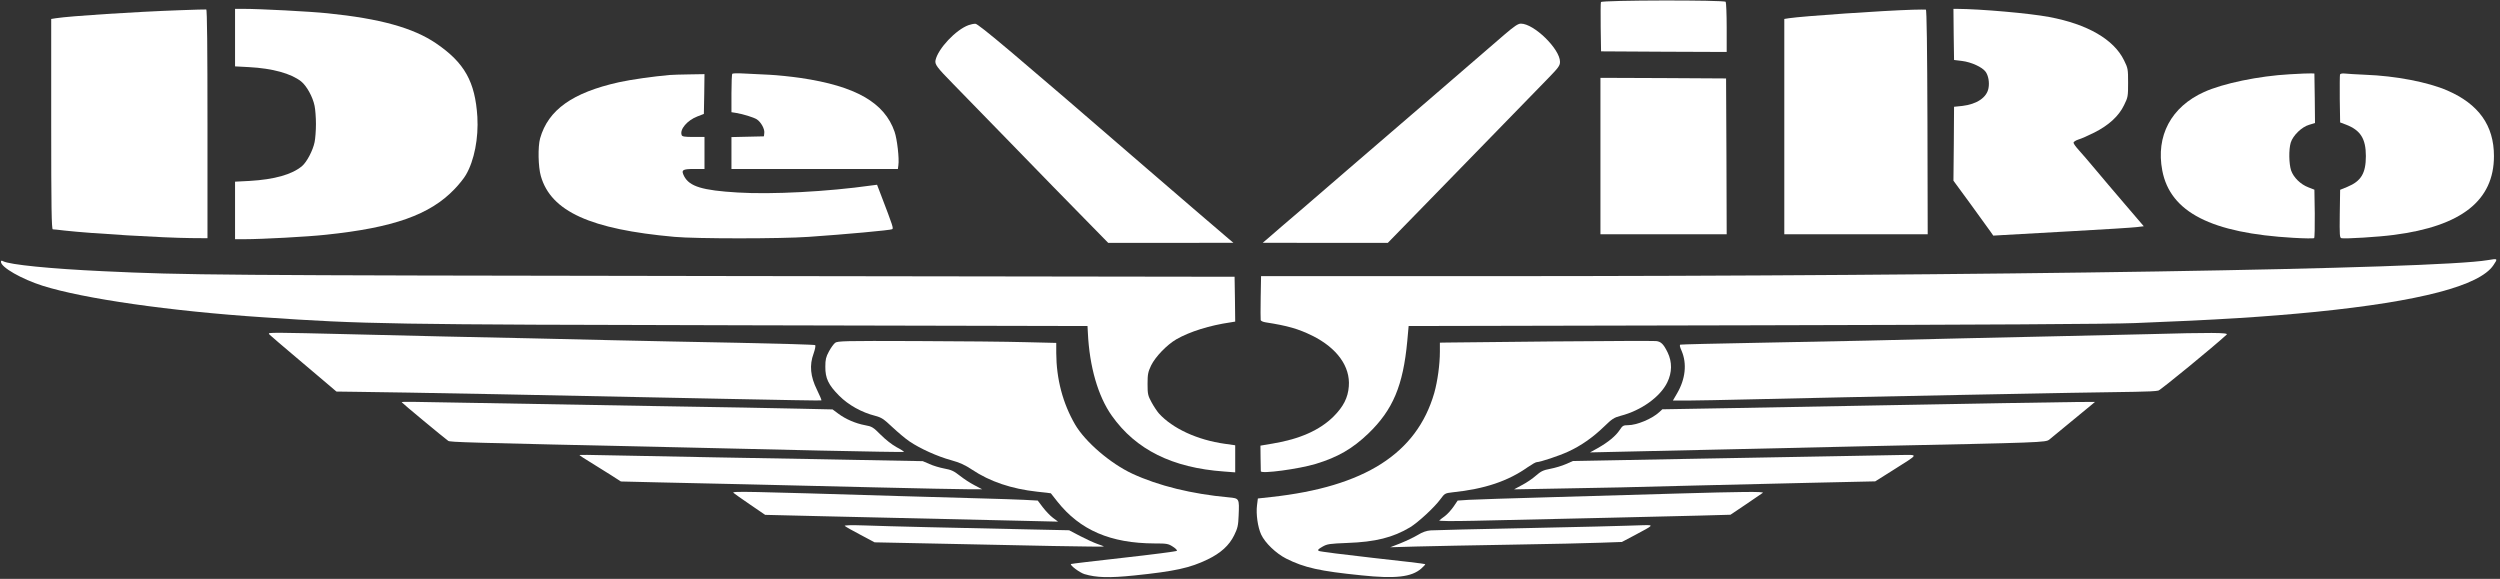
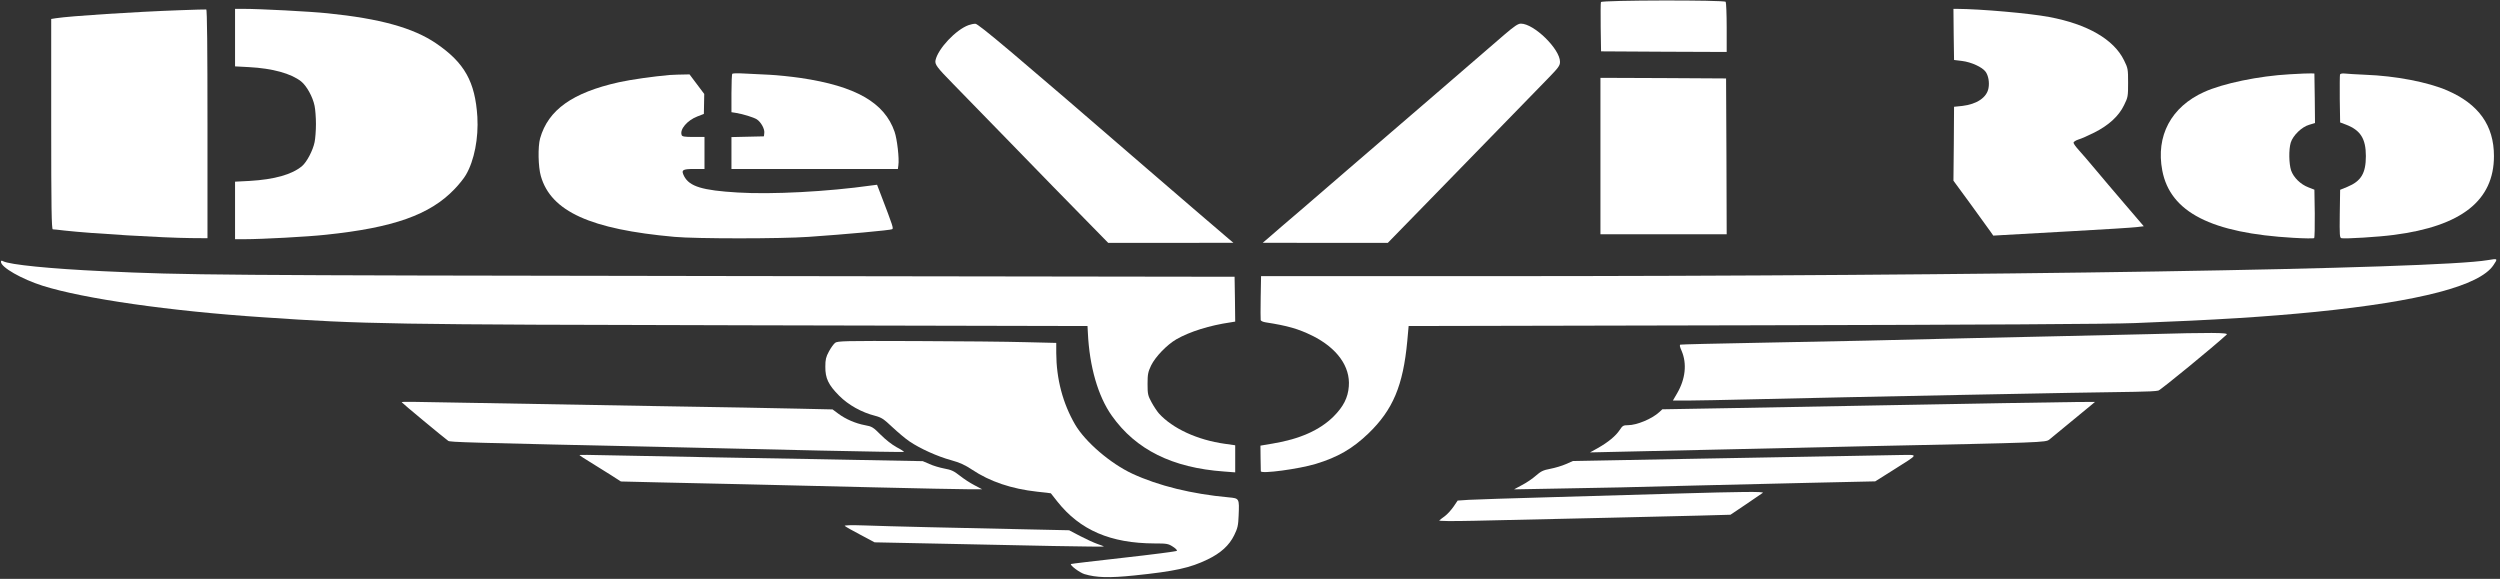
<svg xmlns="http://www.w3.org/2000/svg" width="298" height="69" viewBox="0 0 298 69" fill="none">
  <rect x="0" y="0" width="298" height="69" fill="#333333" stroke="none" />
  <path d="M190.832 0.248C190.788 0.336 190.788 1.687 190.802 3.258L190.846 6.121L198.341 6.165L205.821 6.194V3.302C205.821 1.701 205.763 0.321 205.704 0.219C205.558 -0.016 190.919 0.013 190.832 0.248Z" fill="white" />
  <path d="M21.444 1.217C16.068 1.408 8.368 1.907 6.659 2.172L6.104 2.26V14.799C6.104 24.724 6.147 27.337 6.294 27.337C6.381 27.337 7.024 27.396 7.711 27.484C10.852 27.837 19.442 28.351 22.759 28.38L24.731 28.395V14.769C24.731 5.813 24.688 1.144 24.585 1.129C24.512 1.114 23.095 1.158 21.444 1.217Z" fill="white" />
  <path d="M28.018 4.477V7.912L29.669 8C32.489 8.147 34.695 8.764 35.893 9.704C36.551 10.232 37.281 11.539 37.5 12.626C37.588 13.051 37.661 14.02 37.661 14.784C37.661 15.547 37.588 16.516 37.5 16.942C37.296 17.941 36.565 19.321 36.01 19.791C34.812 20.804 32.723 21.391 29.742 21.567L28.018 21.655V25.091V28.512H29.158C31.218 28.512 36.682 28.218 38.83 27.983C46.88 27.146 51.263 25.605 54.185 22.536C54.711 21.993 55.324 21.229 55.544 20.833C56.537 19.13 57.048 16.472 56.902 13.932C56.639 9.748 55.383 7.487 51.979 5.167C49.261 3.317 45.287 2.216 39.049 1.584C36.916 1.364 30.999 1.056 29.012 1.056H28.018V4.477Z" fill="white" />
-   <path d="M228.028 1.158C224.507 1.261 214.894 1.922 213.243 2.171L212.688 2.259V15.092V27.925H221.235H229.782L229.752 14.534C229.723 5.754 229.665 1.144 229.562 1.144C229.489 1.129 228.788 1.144 228.028 1.158Z" fill="white" />
  <path d="M232.879 4.095L232.923 7.149L233.872 7.266C234.968 7.398 236.283 8 236.678 8.544C237.014 8.999 237.16 9.821 237.028 10.511C236.824 11.627 235.64 12.42 233.916 12.626L232.923 12.728L232.894 17.133L232.85 21.538L234.895 24.328C236.005 25.854 237.072 27.337 237.262 27.602L237.598 28.086L238.84 28.013C239.526 27.969 243.179 27.763 246.948 27.558C250.732 27.352 254.209 27.132 254.677 27.073L255.539 26.97L253.289 24.342C252.047 22.903 250.455 21.009 249.739 20.158C249.023 19.306 248.161 18.293 247.81 17.911C247.46 17.529 247.167 17.133 247.167 17.015C247.167 16.898 247.43 16.737 247.737 16.634C248.059 16.546 248.921 16.164 249.651 15.797C251.361 14.931 252.559 13.844 253.187 12.537C253.654 11.598 253.669 11.48 253.669 9.865C253.669 8.25 253.654 8.133 253.187 7.193C251.974 4.697 248.818 2.876 244.26 2.025C241.922 1.584 236.079 1.07 233.244 1.056H232.85L232.879 4.095Z" fill="white" />
  <path d="M115.459 2.994C113.939 3.537 111.806 5.813 111.514 7.178C111.412 7.677 111.66 8.015 113.633 10.027C114.159 10.555 117.241 13.727 120.499 17.074C123.743 20.422 127.687 24.459 129.251 26.045L132.1 28.952H139.565L147.016 28.938L146.373 28.395C145.526 27.69 139.901 22.845 136.935 20.29C120.835 6.371 116.613 2.817 116.262 2.832C116.058 2.832 115.707 2.906 115.459 2.994Z" fill="white" />
  <path d="M179.348 4.11C178.515 4.829 174.527 8.279 170.465 11.774C166.404 15.268 162.065 18.998 160.823 20.07C159.581 21.141 157.112 23.27 155.344 24.797C153.562 26.309 151.765 27.866 151.326 28.248L150.523 28.938L157.974 28.952H165.425L170.48 23.77C173.256 20.936 177.23 16.854 179.304 14.71C181.379 12.567 183.731 10.159 184.52 9.351C185.776 8.059 185.952 7.824 185.952 7.369C185.952 5.842 182.854 2.817 181.291 2.817C180.955 2.817 180.517 3.111 179.348 4.11Z" fill="white" />
  <path d="M87.291 8.793C87.233 8.837 87.189 9.894 87.189 11.128V13.374L87.744 13.462C88.562 13.594 89.848 13.991 90.213 14.226C90.71 14.549 91.163 15.371 91.104 15.841L91.06 16.252L89.132 16.296L87.189 16.34V18.234V20.143H97.109H107.029L107.087 19.688C107.204 18.91 106.941 16.59 106.635 15.709C105.437 12.229 102.003 10.261 95.429 9.292C94.318 9.131 92.638 8.955 91.718 8.911C90.797 8.867 89.439 8.793 88.708 8.764C87.978 8.72 87.335 8.734 87.291 8.793Z" fill="white" />
  <path d="M272.954 8.852C269.228 9.058 265.006 9.939 262.727 10.966C258.797 12.743 256.956 16.193 257.745 20.334C258.695 25.296 263.589 27.793 273.392 28.35C274.678 28.424 275.774 28.439 275.847 28.38C275.905 28.321 275.934 27 275.92 25.443L275.876 22.61L275.16 22.331C274.225 21.978 273.392 21.156 273.1 20.319C272.837 19.512 272.808 17.838 273.056 17.001C273.319 16.149 274.371 15.121 275.262 14.872L275.949 14.666L275.92 11.715L275.876 8.764L275.511 8.749C275.306 8.735 274.167 8.779 272.954 8.852Z" fill="white" />
  <path d="M278.929 8.881C278.9 8.984 278.886 10.306 278.9 11.832L278.944 14.593L279.645 14.857C281.369 15.518 282.012 16.531 282.012 18.601C282.012 20.657 281.442 21.596 279.806 22.272L278.944 22.624L278.9 25.487C278.871 28.057 278.886 28.35 279.105 28.394C279.601 28.483 283.517 28.248 285.372 27.998C293.408 26.956 297.279 23.902 297.279 18.601C297.279 14.96 295.468 12.42 291.728 10.79C289.434 9.792 285.562 9.043 281.939 8.911C280.858 8.867 279.748 8.793 279.485 8.764C279.192 8.735 278.973 8.779 278.929 8.881Z" fill="white" />
-   <path d="M79.811 8.94C77.941 9.102 75.209 9.483 73.762 9.806C68.24 11.04 65.347 13.095 64.383 16.487C64.105 17.471 64.149 19.893 64.47 20.994C65.683 25.208 70.387 27.337 80.395 28.233C82.966 28.468 93.091 28.468 96.393 28.233C100.717 27.939 106.167 27.44 106.342 27.323C106.518 27.22 106.474 27.058 104.984 23.168L104.545 22.022L103.859 22.11C98.657 22.845 91.995 23.197 87.934 22.947C83.712 22.698 82.192 22.228 81.549 21.009C81.169 20.26 81.33 20.143 82.733 20.143H83.975V18.234V16.325H82.66C81.622 16.325 81.316 16.281 81.257 16.105C80.994 15.43 81.915 14.343 83.142 13.873L83.901 13.58L83.945 11.201L83.975 8.837L82.192 8.867C81.199 8.881 80.132 8.911 79.811 8.94Z" fill="white" />
+   <path d="M79.811 8.94C77.941 9.102 75.209 9.483 73.762 9.806C68.24 11.04 65.347 13.095 64.383 16.487C64.105 17.471 64.149 19.893 64.47 20.994C65.683 25.208 70.387 27.337 80.395 28.233C82.966 28.468 93.091 28.468 96.393 28.233C100.717 27.939 106.167 27.44 106.342 27.323C106.518 27.22 106.474 27.058 104.984 23.168L104.545 22.022L103.859 22.11C98.657 22.845 91.995 23.197 87.934 22.947C83.712 22.698 82.192 22.228 81.549 21.009C81.169 20.26 81.33 20.143 82.733 20.143H83.975V18.234V16.325H82.66C81.622 16.325 81.316 16.281 81.257 16.105C80.994 15.43 81.915 14.343 83.142 13.873L83.901 13.58L83.945 11.201L82.192 8.867C81.199 8.881 80.132 8.911 79.811 8.94Z" fill="white" />
  <path d="M190.773 18.601V27.925H198.297H205.821L205.792 18.631L205.748 9.351L198.268 9.307L190.773 9.278V18.601Z" fill="white" />
  <path d="M296.534 31.008C290.325 32.065 237.379 32.917 177.449 32.917H150.318L150.274 35.442C150.245 36.837 150.26 38.07 150.274 38.158C150.304 38.261 150.567 38.379 150.859 38.422C153.518 38.834 154.76 39.201 156.411 40.008C159.376 41.477 160.969 43.694 160.779 46.057C160.677 47.408 160.136 48.465 158.967 49.64C157.331 51.27 154.92 52.342 151.721 52.87L150.245 53.12L150.26 54.573C150.274 55.381 150.289 56.1 150.289 56.174C150.318 56.511 154.818 55.91 156.849 55.293C159.464 54.5 161.217 53.487 163.116 51.666C166.038 48.847 167.251 45.969 167.748 40.654L167.909 38.863L209.035 38.775C236.283 38.716 251.623 38.628 254.472 38.511C264.349 38.129 270.076 37.762 276.022 37.175C288.499 35.912 295.555 34.062 297.206 31.625C297.762 30.802 297.762 30.802 296.534 31.008Z" fill="white" />
  <path d="M0.114 31.213C0.114 31.86 2.583 33.269 5.081 34.062C9.961 35.603 20.261 37.087 31.379 37.821C43.476 38.643 46.047 38.687 89.307 38.775L129.631 38.863L129.674 39.671C129.864 43.708 130.887 47.247 132.538 49.567C135.401 53.604 139.741 55.763 145.891 56.203L147.236 56.306V54.691V53.076L145.994 52.9C142.736 52.444 139.77 51.079 138.148 49.288C137.929 49.038 137.535 48.451 137.272 47.966C136.833 47.159 136.789 46.983 136.789 45.764C136.789 44.604 136.848 44.34 137.213 43.562C137.724 42.519 139.098 41.095 140.237 40.434C141.844 39.524 144.167 38.79 146.695 38.423L147.236 38.334L147.206 35.662L147.162 32.99L85.728 32.902C25.36 32.814 22.321 32.799 12.313 32.329C5.987 32.036 1.151 31.551 0.377 31.14C0.187 31.037 0.114 31.052 0.114 31.213Z" fill="white" />
-   <path d="M32.182 39.935C32.343 40.096 33.76 41.3 35.323 42.622C36.887 43.958 38.611 45.412 39.137 45.852L40.101 46.674L42.424 46.704C47.099 46.748 67.933 47.144 86.356 47.541C92.682 47.673 97.883 47.761 97.912 47.731C97.956 47.702 97.708 47.129 97.386 46.469C96.597 44.883 96.466 43.532 96.977 42.152C97.153 41.653 97.24 41.212 97.167 41.139C97.109 41.08 92.974 40.963 87.992 40.86C83.01 40.772 76.246 40.625 72.944 40.552C69.657 40.478 65.347 40.375 63.374 40.331C61.402 40.287 56.742 40.185 53.001 40.111C49.261 40.023 43.739 39.891 40.729 39.818C37.719 39.744 34.491 39.671 33.57 39.671C31.934 39.671 31.905 39.671 32.182 39.935Z" fill="white" />
  <path d="M256.08 39.832C253.786 39.891 248.57 40.008 244.465 40.096C240.374 40.185 235.596 40.287 233.872 40.331C227.313 40.508 218.284 40.699 209.547 40.86C204.565 40.948 200.416 41.051 200.313 41.08C200.182 41.11 200.226 41.315 200.445 41.814C201.102 43.341 200.912 45.177 199.904 46.895L199.408 47.746H201.19C202.169 47.746 205.602 47.673 208.816 47.599C219.964 47.335 249.622 46.748 254.472 46.704C255.802 46.689 257.058 46.63 257.278 46.557C257.57 46.483 263.94 41.256 265.43 39.876C265.664 39.641 263.487 39.627 256.08 39.832Z" fill="white" />
  <path d="M99.534 40.875C99.373 41.007 99.037 41.462 98.804 41.902C98.453 42.548 98.38 42.857 98.38 43.708C98.365 45.089 98.745 45.881 100.031 47.173C101.127 48.275 102.704 49.156 104.326 49.567C105.057 49.758 105.349 49.948 106.357 50.903C107.014 51.519 107.935 52.298 108.417 52.621C109.673 53.472 111.748 54.412 113.37 54.852C114.422 55.146 115.035 55.425 115.868 55.983C118.001 57.407 120.572 58.273 123.64 58.611C124.517 58.699 125.248 58.787 125.262 58.802C125.277 58.817 125.627 59.257 126.037 59.786C128.739 63.192 132.363 64.763 137.637 64.778C139.069 64.778 139.259 64.807 139.799 65.159C140.135 65.365 140.34 65.585 140.281 65.659C140.208 65.732 137.359 66.099 133.94 66.481C130.522 66.863 127.702 67.2 127.658 67.23C127.512 67.377 128.696 68.257 129.265 68.434C130.697 68.859 132.217 68.903 135.212 68.595C140.062 68.096 141.844 67.7 143.948 66.686C145.526 65.923 146.52 65.013 147.119 63.794C147.528 62.957 147.601 62.634 147.645 61.459C147.732 59.404 147.732 59.404 146.476 59.286C142.078 58.89 138.09 57.906 134.978 56.467C132.363 55.249 129.368 52.679 128.155 50.609C126.679 48.069 125.92 45.177 125.905 42.079V40.875L122.223 40.786C120.193 40.728 114.319 40.669 109.191 40.654C100.674 40.625 99.812 40.64 99.534 40.875Z" fill="white" />
-   <path d="M185.148 40.699C178.647 40.757 172.934 40.816 172.481 40.831L171.634 40.845V41.903C171.634 43.459 171.357 45.441 170.962 46.85C168.873 54.06 162.664 58.024 151.545 59.242L149.938 59.419L149.836 60.226C149.705 61.283 149.924 62.84 150.333 63.721C150.8 64.719 152.101 65.967 153.313 66.584C155.476 67.67 157.316 68.081 162.284 68.581C166.331 69.006 168.259 68.786 169.413 67.773C169.706 67.523 169.925 67.274 169.881 67.245C169.837 67.201 167.017 66.863 163.628 66.496C160.224 66.114 157.331 65.747 157.214 65.674C157.024 65.571 157.112 65.468 157.623 65.174C158.208 64.837 158.456 64.807 160.604 64.719C163.949 64.602 166.038 64.073 168.084 62.854C169.063 62.252 170.991 60.476 171.707 59.492C172.204 58.817 172.248 58.787 173.139 58.685C176.981 58.288 179.757 57.349 182.124 55.675C182.592 55.352 183.059 55.087 183.176 55.087C183.57 55.087 185.835 54.339 186.916 53.839C188.436 53.149 189.897 52.121 191.197 50.859C192.146 49.934 192.395 49.772 193.169 49.567C195.624 48.935 197.888 47.32 198.736 45.588C199.32 44.398 199.335 43.151 198.779 42.005C198.297 41.022 197.99 40.713 197.406 40.654C197.172 40.625 191.664 40.64 185.148 40.699Z" fill="white" />
  <path d="M47.888 47.952C47.888 48.01 52.841 52.121 53.425 52.547C53.659 52.709 55.061 52.753 81.126 53.325C84.822 53.413 92.302 53.575 97.752 53.707C103.201 53.825 107.701 53.898 107.745 53.868C107.774 53.825 107.394 53.575 106.883 53.311C106.357 53.032 105.553 52.4 104.984 51.828C104.078 50.917 103.932 50.829 103.099 50.682C102.003 50.477 100.82 49.978 99.914 49.302L99.242 48.803L95.297 48.715C93.135 48.656 85.436 48.524 78.204 48.407C70.972 48.275 61.577 48.113 57.311 48.04C48.516 47.878 47.888 47.863 47.888 47.952Z" fill="white" />
  <path d="M238.84 48.054C235.669 48.113 229.022 48.23 224.084 48.319C219.146 48.407 211.285 48.553 206.625 48.642L198.151 48.788L197.786 49.126C196.909 49.934 195.098 50.682 194.06 50.682C193.505 50.682 193.403 50.741 193.067 51.255C192.599 51.96 191.723 52.694 190.481 53.399L189.531 53.927L193.476 53.839C195.653 53.795 201.599 53.663 206.698 53.545C211.797 53.428 219.102 53.267 222.915 53.178C243.544 52.753 243.836 52.738 244.275 52.4C244.844 51.93 248.935 48.568 249.359 48.216L249.724 47.907L247.167 47.922C245.765 47.937 242.01 47.995 238.84 48.054Z" fill="white" />
  <path d="M69.102 54.28C69.131 54.324 69.686 54.676 70.329 55.072C70.957 55.454 72.053 56.144 72.754 56.585L74.011 57.392L78.306 57.495C80.658 57.539 85.45 57.657 88.942 57.73C92.434 57.818 99.403 57.98 104.428 58.097C109.454 58.215 114.349 58.317 115.313 58.317H117.066L116.146 57.833C115.634 57.569 114.845 57.055 114.392 56.688C113.706 56.144 113.384 55.998 112.566 55.851C112.026 55.748 111.222 55.513 110.784 55.307L109.995 54.97L96.729 54.72C89.439 54.603 80.468 54.426 76.816 54.353C68.985 54.192 68.999 54.192 69.102 54.28Z" fill="white" />
  <path d="M219.409 54.368C216.472 54.426 208.101 54.573 200.781 54.705L187.486 54.955L186.653 55.322C186.186 55.528 185.353 55.777 184.798 55.88C183.936 56.042 183.658 56.188 183.074 56.702C182.694 57.04 181.949 57.554 181.423 57.818L180.473 58.332L185.294 58.244C187.953 58.2 191.504 58.127 193.184 58.097C194.879 58.053 198.823 57.95 201.95 57.877C205.091 57.803 211.227 57.657 215.595 57.554L223.529 57.378L225.676 56.027C228.803 54.045 228.715 54.221 226.567 54.236C225.559 54.25 222.345 54.309 219.409 54.368Z" fill="white" />
-   <path d="M87.422 58.743C87.496 58.817 88.372 59.433 89.38 60.123L91.206 61.371L98 61.533C105.393 61.709 114.845 61.929 121.741 62.076L126.124 62.179L125.511 61.724C125.174 61.474 124.634 60.902 124.298 60.461L123.699 59.668L122.063 59.58C121.157 59.536 119.009 59.463 117.285 59.419C115.561 59.375 110.93 59.242 106.985 59.125C88.942 58.582 87.203 58.538 87.422 58.743Z" fill="white" />
  <path d="M199.904 58.831C196.617 58.934 189.97 59.125 185.148 59.257C180.327 59.389 175.798 59.536 175.067 59.58L173.753 59.668L173.256 60.402C172.978 60.799 172.511 61.313 172.233 61.518C171.941 61.724 171.649 61.959 171.561 62.032C171.473 62.12 173.051 62.135 175.725 62.076C186.551 61.841 199.203 61.547 202.578 61.459L206.274 61.357L208.13 60.109C209.152 59.419 210.044 58.802 210.131 58.743C210.292 58.582 207.545 58.611 199.904 58.831Z" fill="white" />
  <path d="M100.703 62.693C100.791 62.781 101.609 63.251 102.544 63.735L104.253 64.646L110.725 64.778C122.399 65.042 131.515 65.204 131.574 65.145C131.603 65.13 131.267 64.983 130.843 64.851C130.419 64.704 129.484 64.279 128.754 63.897L127.439 63.207L122.618 63.104C114.144 62.928 105.743 62.737 103.114 62.634C101.433 62.575 100.601 62.605 100.703 62.693Z" fill="white" />
-   <path d="M193.987 62.663C193.622 62.693 188.362 62.81 182.299 62.942C176.236 63.06 170.933 63.192 170.538 63.221C170.012 63.265 169.559 63.427 169.004 63.765C168.566 64.029 167.646 64.469 166.959 64.748L165.717 65.233L168.785 65.145C170.48 65.101 175.564 64.998 180.108 64.925C184.652 64.851 189.487 64.748 190.846 64.69L193.33 64.602L194.864 63.794C197.201 62.546 197.187 62.575 195.813 62.605C195.171 62.619 194.353 62.649 193.987 62.663Z" fill="white" />
</svg>